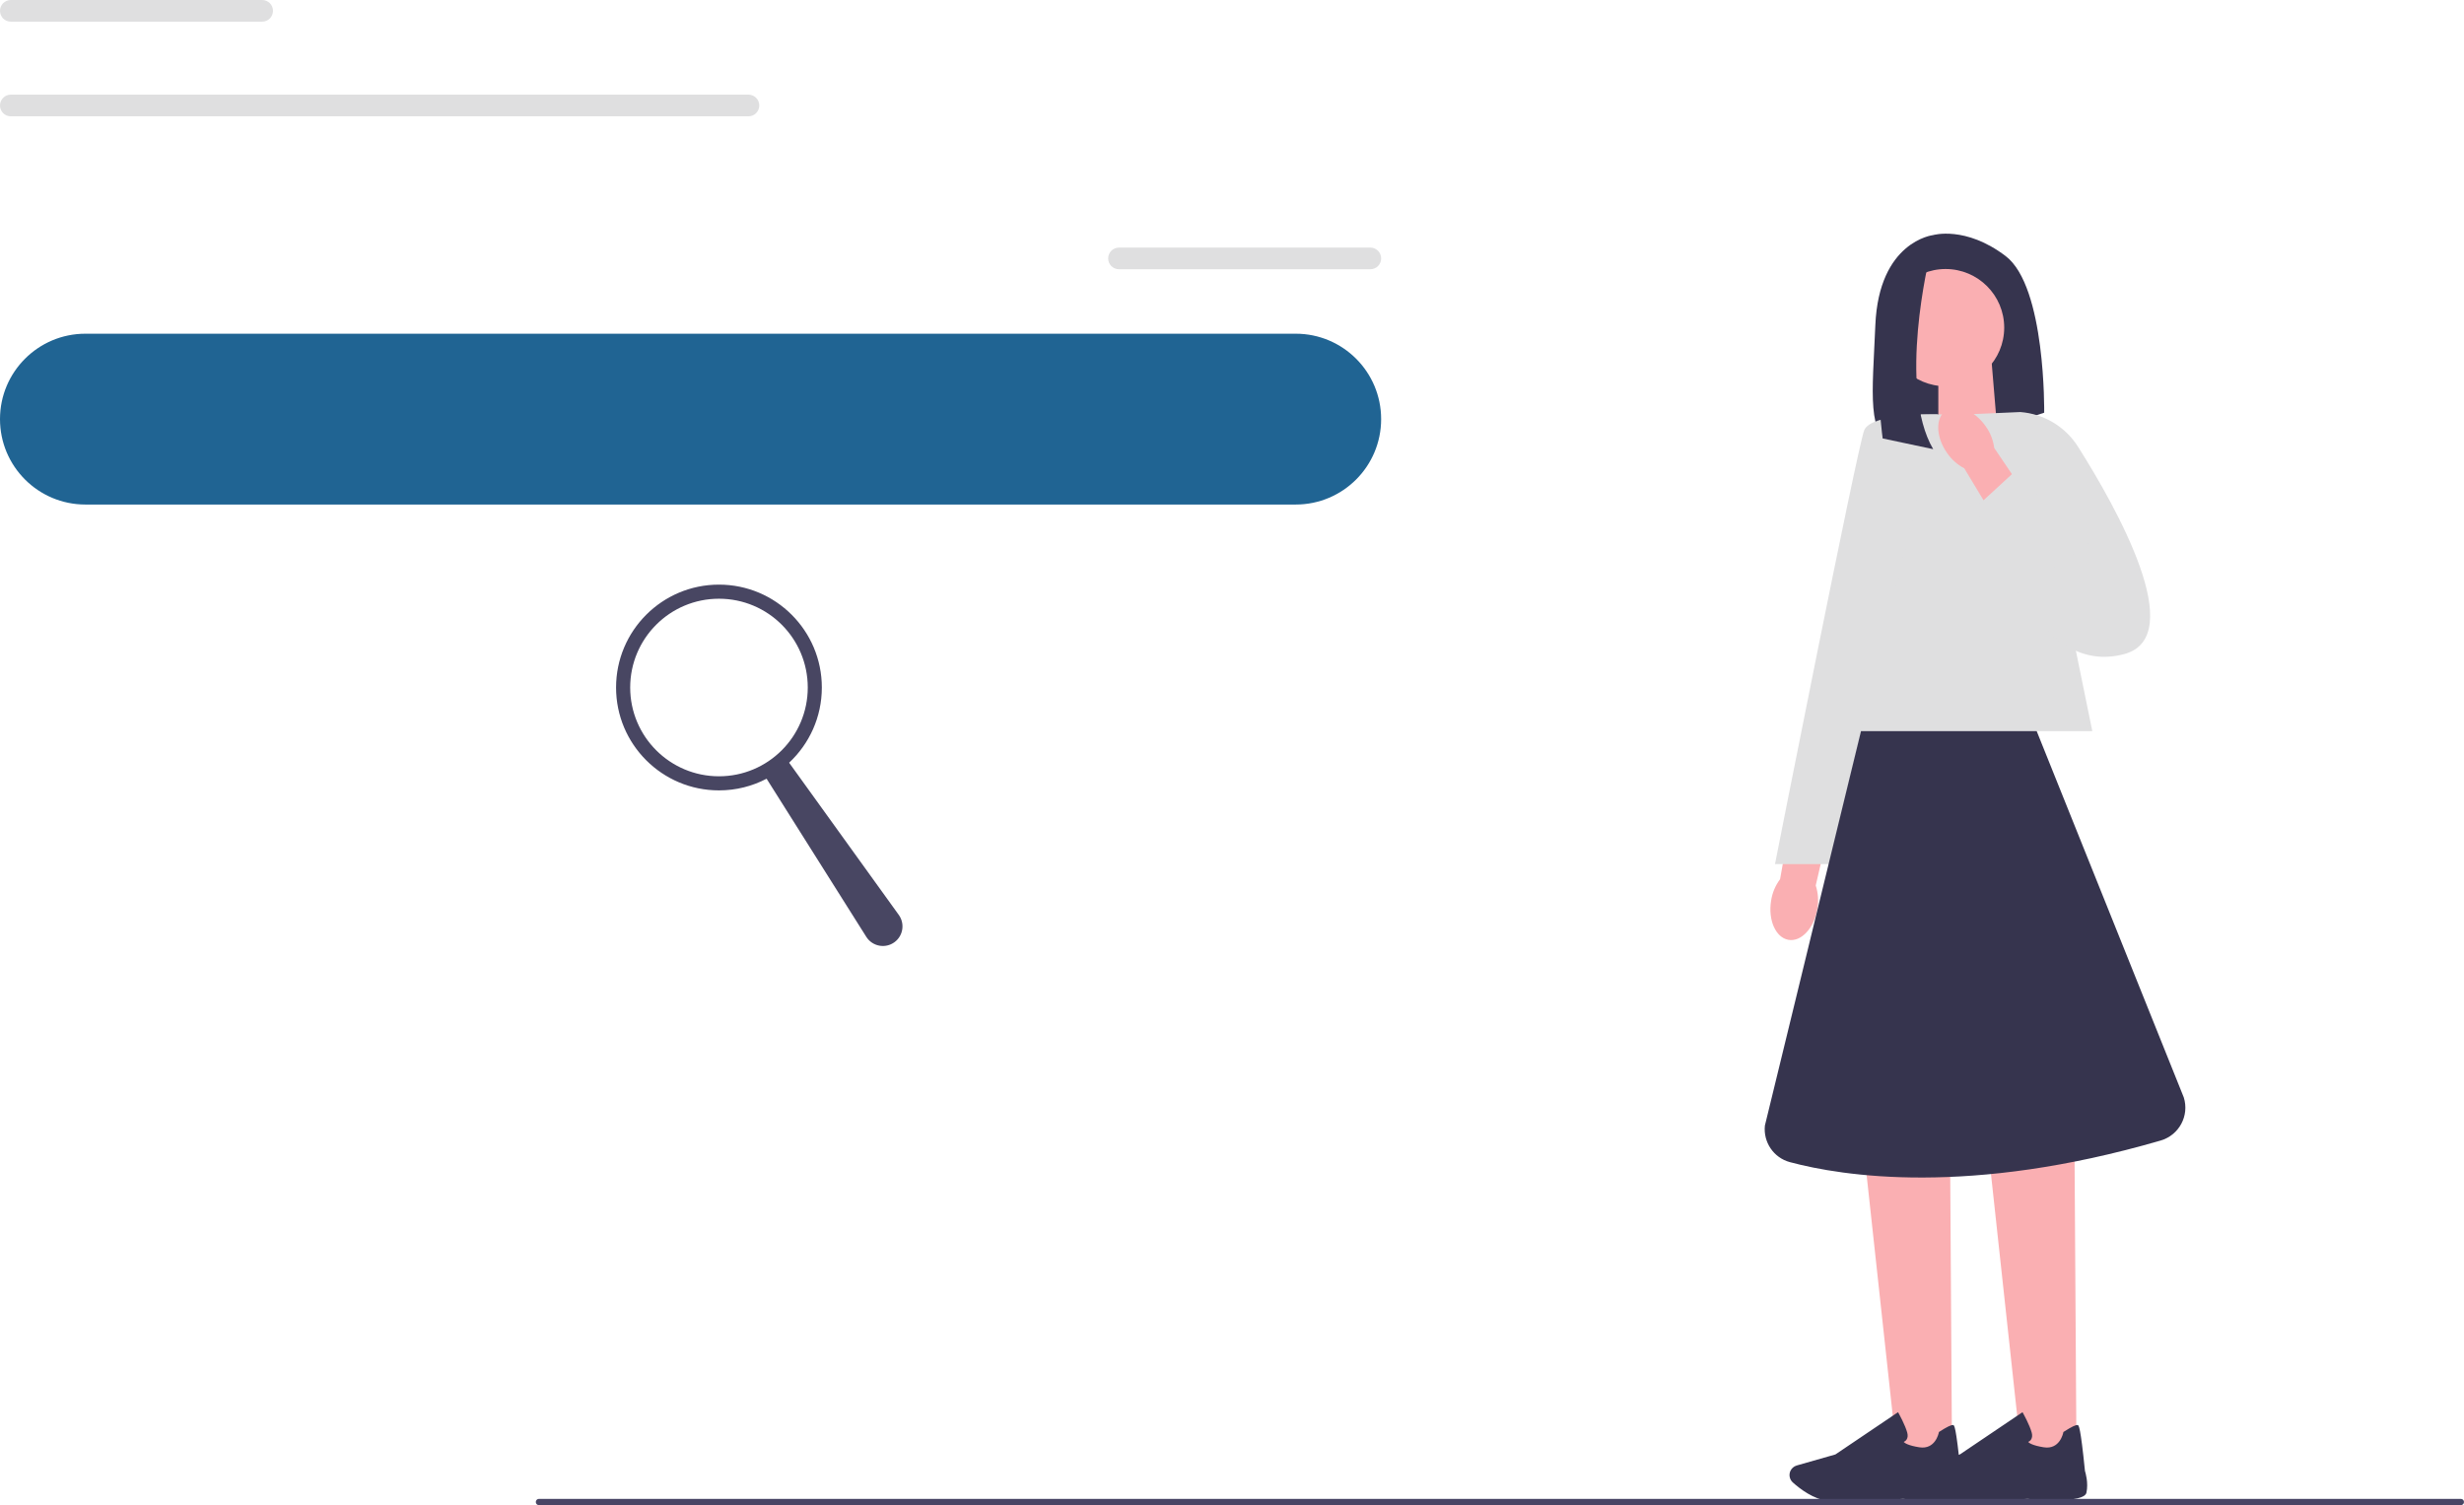
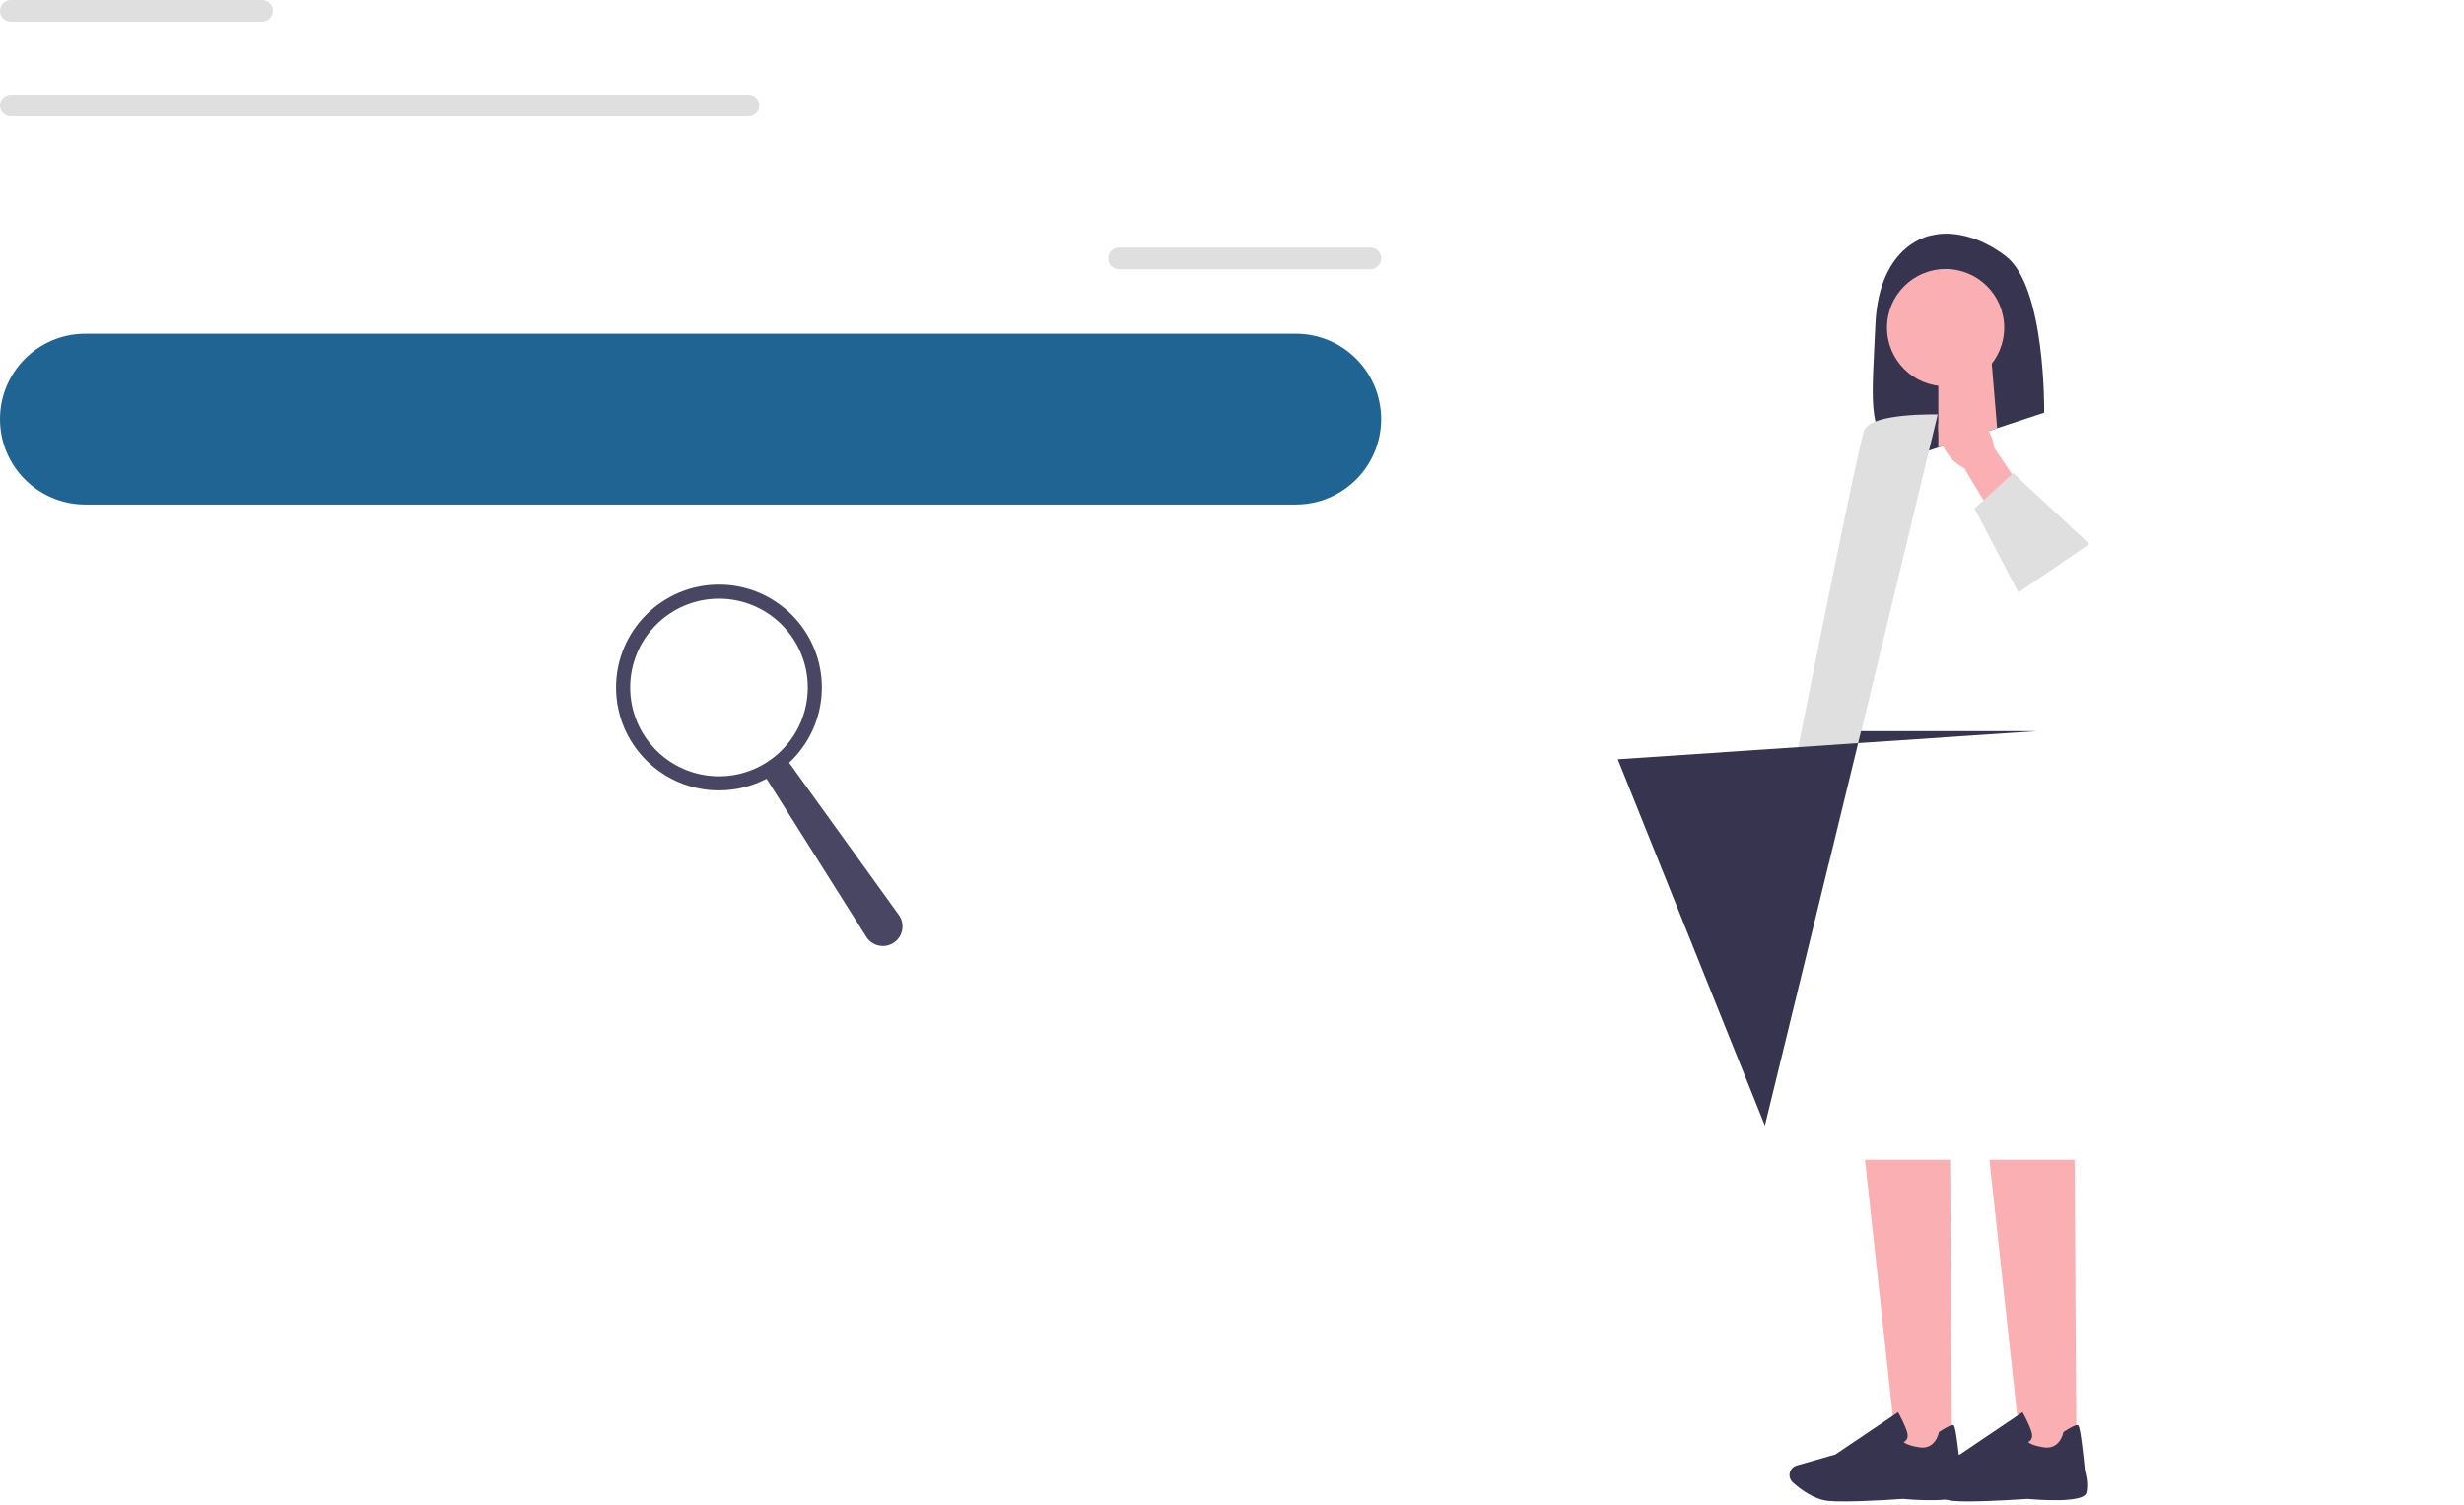
<svg xmlns="http://www.w3.org/2000/svg" height="571.14" viewBox="0 0 934.98 571.14" width="934.98">
  <path d="m733.52 89.21s-20.58 2.32-21.91 34.19c-1.11 26.56-3.37 41.36 7.44 46.9 3.86 1.98 8.4 2.15 12.53.8l44.1-14.5s.66-47.8-14.61-59.42-27.55-7.97-27.55-7.97h0Z" fill="#36344e" />
  <g fill="#faafb2">
    <path d="M757.83 162.46 735.51 169.8 735.51 137.67 755.76 137.67 757.83 162.46Z" />
-     <path d="m689.6 344.84c-1.21 7.36-6.12 12.64-10.96 11.79-4.85-.85-7.79-7.51-6.58-14.87.44-2.95 1.61-5.74 3.4-8.13l5.53-31.12 15.05 3.15-7.05 30.34c.93 2.87 1.14 5.9.61 8.84h0Z" />
    <path d="M740.7 551.77 719.8 551.77 707.67 440.07 739.99 440.07 740.7 551.77Z" />
  </g>
  <path d="m699.44 569.72c-2.2 0-4.16-.05-5.63-.19-5.55-.51-10.85-4.61-13.51-7-1.19-1.07-1.58-2.79-.96-4.27h0c.45-1.06 1.34-1.85 2.45-2.17l14.67-4.19 23.76-16.03.27.48c.1.18 2.43 4.38 3.21 7.22.3 1.08.22 1.98-.23 2.68-.31.48-.75.76-1.1.92.43.45 1.78 1.36 5.93 2.02 6.07.96 7.33-5.32 7.39-5.58l.04-.21.18-.12c2.88-1.86 4.66-2.7 5.27-2.52.38.11 1.02.31 2.74 17.41.17.54 1.38 4.47.56 8.24-.89 4.1-18.78 2.69-22.36 2.36-.1.01-13.49.96-22.67.96h-.01Z" fill="#36344e" />
  <path d="M787.93 551.77 767.02 551.77 754.9 440.07 787.21 440.07 787.93 551.77Z" fill="#faafb2" />
  <path d="m746.67 569.72c-2.2 0-4.16-.05-5.63-.19-5.55-.51-10.85-4.61-13.51-7-1.19-1.07-1.58-2.79-.96-4.27h0c.45-1.06 1.34-1.85 2.45-2.17l14.67-4.19 23.76-16.03.27.48c.1.18 2.43 4.38 3.21 7.22.3 1.08.22 1.98-.23 2.68-.31.48-.75.76-1.1.92.43.45 1.78 1.36 5.93 2.02 6.07.96 7.33-5.32 7.39-5.58l.04-.21.18-.12c2.89-1.86 4.66-2.7 5.27-2.52.38.11 1.02.31 2.74 17.41.17.54 1.38 4.47.56 8.24-.89 4.1-18.78 2.69-22.36 2.36-.1.01-13.49.96-22.67.96h-.01Z" fill="#36344e" />
-   <path d="M793.94 277.42 692.37 277.42 728.88 157.26 769.38 157.26 793.94 277.42Z" fill="#dfdfe0" />
  <path d="m735.27 157.27s-25.23-.66-27.88 5.98-33.86 164.65-33.86 164.65h20.58l41.16-170.62h0Z" fill="#dfdfe0" />
  <circle cx="738.27" cy="124.32" fill="#faafb2" r="22.24" />
-   <path d="m732.19 97.51s-12.24 49.7 1.37 72.93l-19.17-4.07s-7.43-54.39 7.51-64.28c0 0 10.29-4.58 10.29-4.58Z" fill="#36344e" />
-   <path d="m772.83 277.42h-66.66l-36.47 149.69c-.67 6.32 3.34 12.22 9.48 13.87 20.01 5.36 68.03 12.95 140.7-8.2 6.99-2.03 10.96-9.41 8.77-16.36l-55.82-139h0Z" fill="#36344e" />
-   <path d="m745.88 157.26 20.73-.91c8.98.68 17.1 5.56 21.91 13.17 14.65 23.16 42.06 71.97 17.59 78.66-32.26 8.81-47.89-40.24-47.89-40.24l-12.34-50.68h0Z" fill="#dfdfe0" />
+   <path d="m772.83 277.42h-66.66l-36.47 149.69l-55.82-139h0Z" fill="#36344e" />
  <path d="m738.77 171.8c-4.26-6.12-4.41-13.33-.35-16.1 4.07-2.77 10.82-.04 15.08 6.08 1.74 2.42 2.84 5.24 3.22 8.2l17.71 26.18-12.99 8.23-16.08-26.68c-2.67-1.41-4.93-3.44-6.59-5.91h0Z" fill="#faafb2" />
  <path d="M749.25 192.97 763.88 179.51 792.81 206.44 765.91 224.83 749.25 192.97Z" fill="#dfdfe0" />
  <path d="m32.41 126.63h459.26c17.9 0 32.41 14.51 32.41 32.41h0c0 17.9-14.51 32.41-32.41 32.41H32.41c-17.9 0-32.41-14.51-32.41-32.41h0c0-17.9 14.51-32.41 32.41-32.41Z" fill="#206493" />
-   <path d="m203.31 569.95c0 .66.53 1.19 1.19 1.19h729.29c.66 0 1.19-.53 1.19-1.19s-.53-1.19-1.19-1.19H204.5c-.66 0-1.19.53-1.19 1.19Z" fill="#484565" />
  <path d="m424.62 93.95h95.35c2.28 0 4.12 1.84 4.12 4.11h0c0 2.27-1.84 4.11-4.12 4.11h-95.35c-2.28 0-4.12-1.84-4.12-4.11h0c0-2.27 1.84-4.11 4.12-4.11Z" fill="#dfdfe0" />
  <path d="m4.12 0h95.35c2.28 0 4.12 1.84 4.12 4.11h0c0 2.27-1.84 4.11-4.12 4.11H4.12C1.84 8.23 0 6.39 0 4.11h0C0 1.84 1.84 0 4.12 0Z" fill="#dfdfe0" />
  <path d="m4.12 35.91h279.87c2.28 0 4.12 1.84 4.12 4.12h0c0 2.27-1.84 4.11-4.12 4.11H4.12c-2.28 0-4.12-1.84-4.12-4.11h0c0-2.27 1.84-4.12 4.12-4.12Z" fill="#dfdfe0" />
  <path d="m233.77 260.88c0 21.56 17.48 39.04 39.04 39.04 6.53 0 12.68-1.6 18.08-4.43l37.83 60c2.32 3.67 7.27 4.59 10.75 1.99h0c3.25-2.43 3.95-7.01 1.58-10.31l-41.61-57.75c7.63-7.13 12.41-17.28 12.41-28.54 0-21.56-17.48-39.04-39.04-39.04s-39.04 17.48-39.04 39.04Zm5.36 0c0-18.6 15.08-33.69 33.69-33.69s33.69 15.08 33.69 33.69c0 18.6-15.08 33.69-33.69 33.69-18.6 0-33.69-15.08-33.69-33.69Z" fill="#484662" />
</svg>